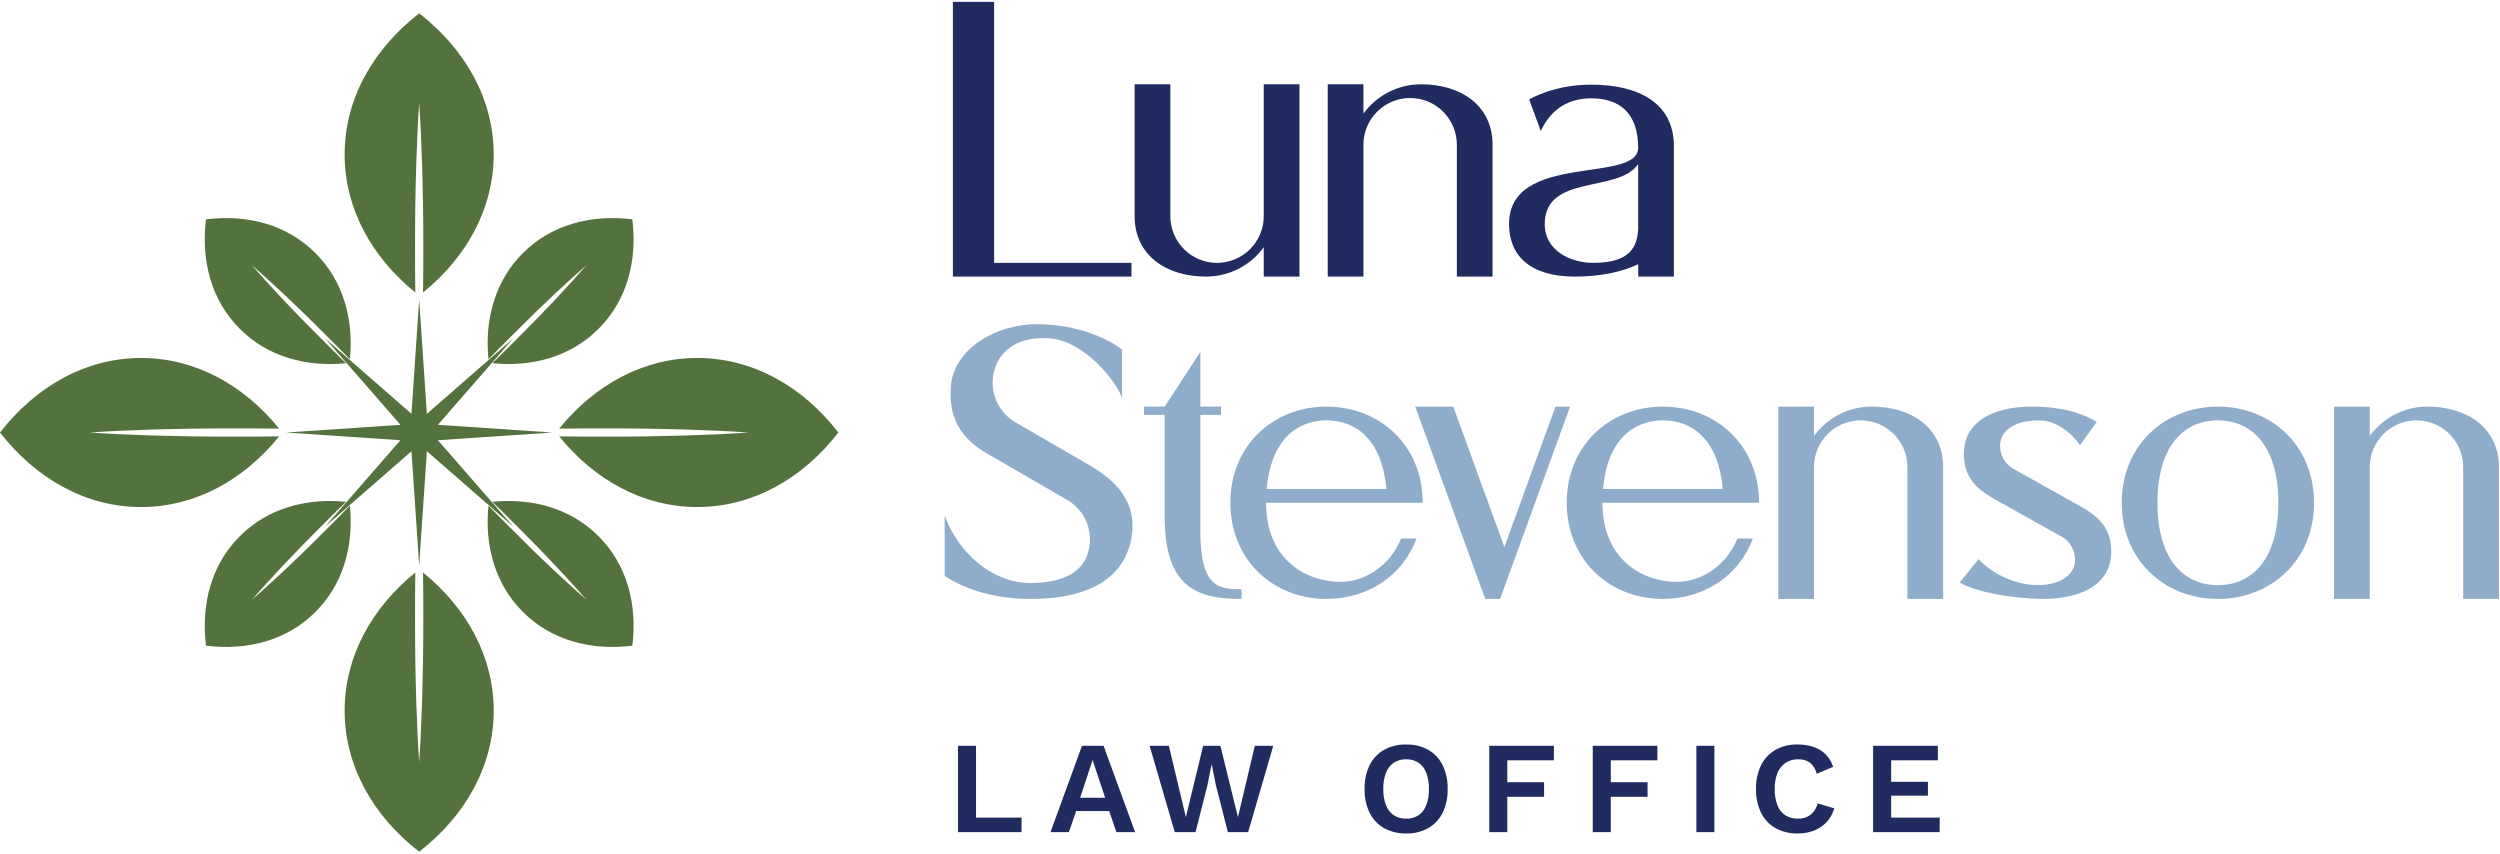
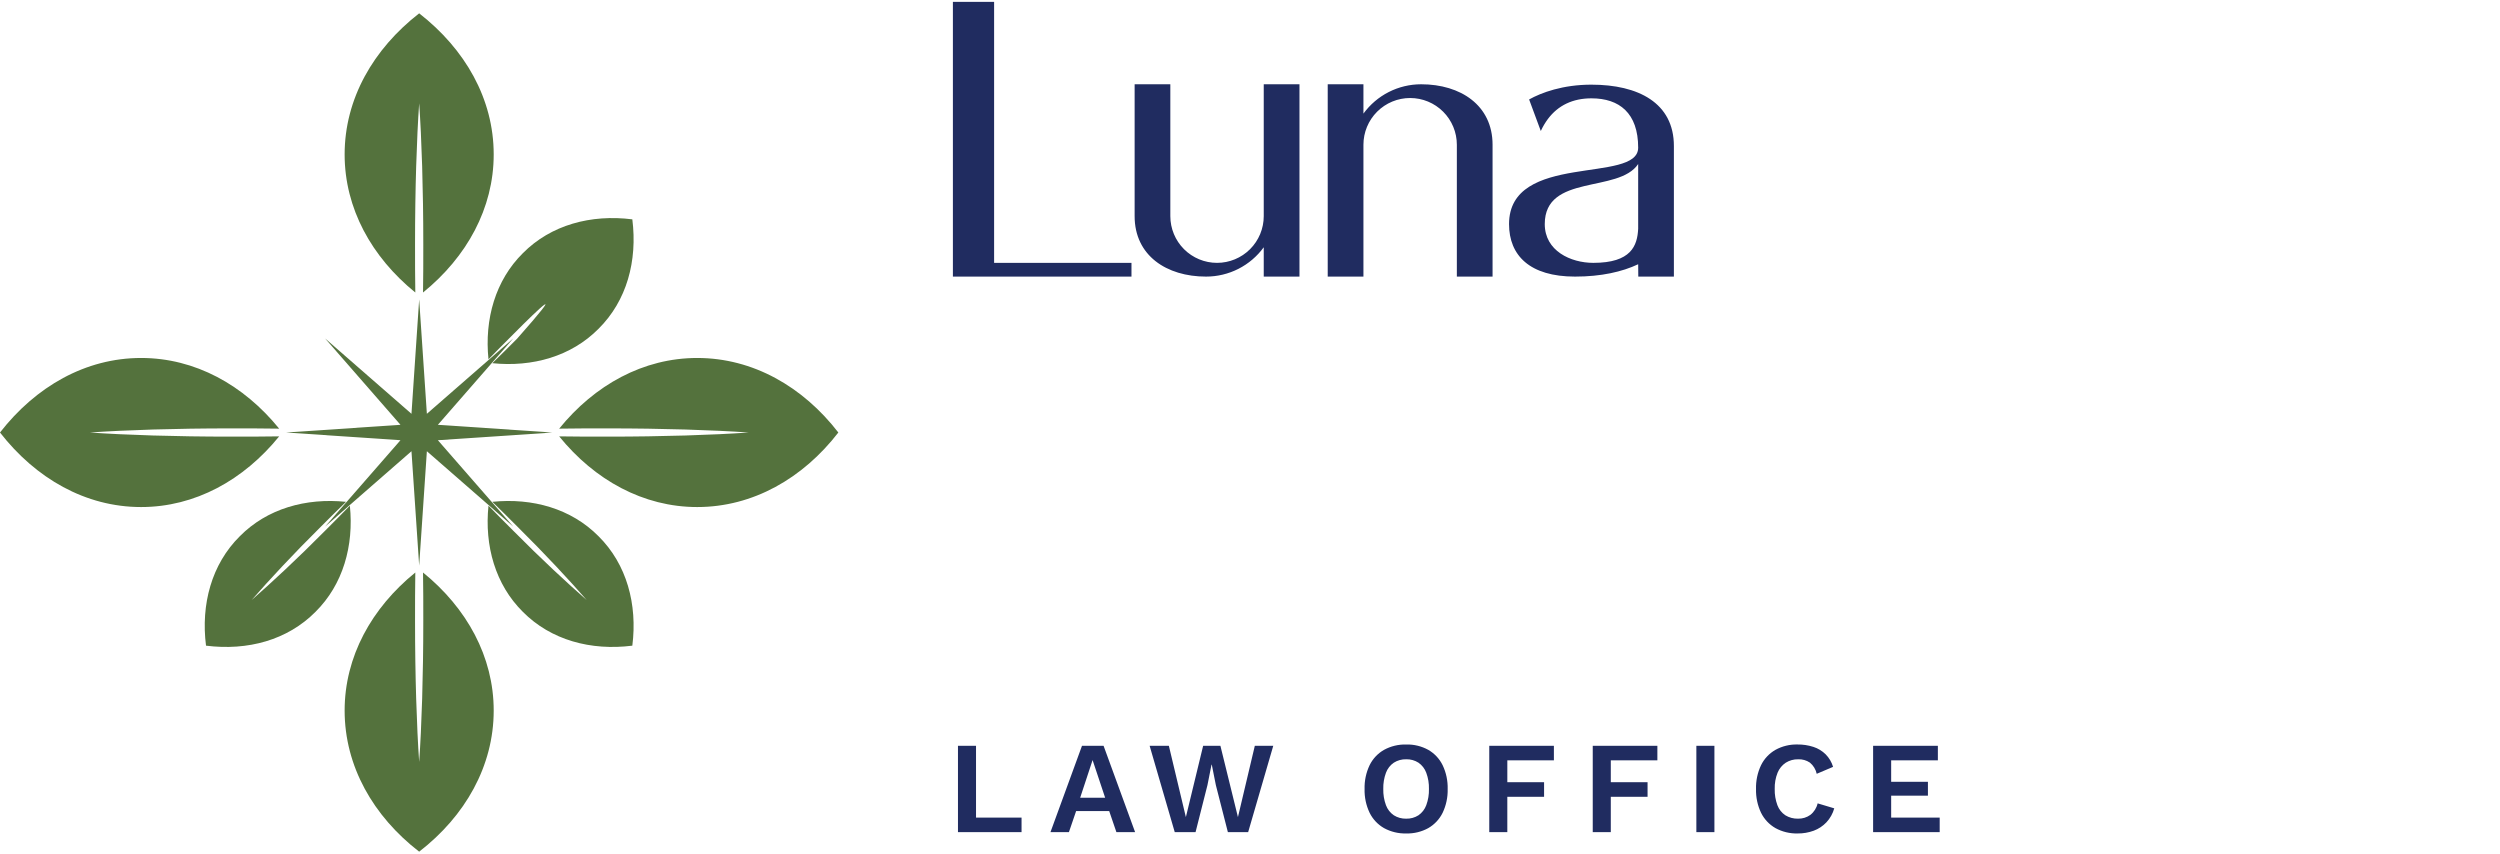
<svg xmlns="http://www.w3.org/2000/svg" width="1051" height="359" viewBox="0 0 1051 359" fill="none">
  <path d="M417.923 110.514V0.789H400.598V116.289H475.673V110.514H417.923ZM531.278 35.431V90.871C531.278 96.079 529.209 101.073 525.527 104.755C521.844 108.437 516.85 110.506 511.643 110.506C506.435 110.506 501.441 108.437 497.759 104.755C494.076 101.073 492.008 96.079 492.008 90.871V35.431H476.998V90.871C476.998 107.457 490.437 116.281 507.023 116.281C511.751 116.284 516.414 115.169 520.629 113.026C524.845 110.883 528.494 107.773 531.278 103.951V116.281H546.298V35.431H531.278ZM597.443 35.431C592.714 35.428 588.051 36.544 583.836 38.687C579.621 40.829 575.972 43.939 573.188 47.761V35.431H558.173V116.281H573.188V60.841C573.188 58.263 573.695 55.709 574.682 53.327C575.669 50.945 577.115 48.78 578.938 46.957C580.762 45.133 582.926 43.687 585.309 42.7C587.691 41.714 590.244 41.206 592.823 41.206C595.401 41.206 597.955 41.714 600.337 42.7C602.719 43.687 604.884 45.133 606.707 46.957C608.53 48.78 609.977 50.945 610.963 53.327C611.95 55.709 612.458 58.263 612.458 60.841V116.281H627.473V60.841C627.473 44.255 614.029 35.431 597.443 35.431ZM669.053 35.589C657.005 35.589 648.019 38.922 642.839 41.811L647.755 55.081C648.568 53.298 649.565 51.606 650.73 50.03C655.05 44.267 661.23 41.339 669.053 41.339C680.78 41.339 688.688 47.55 688.688 62.084C688.688 77.398 634.403 63.742 634.403 94.208C634.403 107.381 643.11 116.281 662.151 116.281C673.11 116.281 681.992 114.261 688.69 111.087L688.736 116.281H703.703V61.392C703.703 43.229 688.688 35.592 669.053 35.592V35.589ZM688.688 96.154C688.342 103.325 685.733 110.506 669.845 110.506C660.298 110.506 649.418 105.464 649.418 94.206C649.418 72.964 680.471 81.306 688.688 68.956V96.154Z" fill="#202C60" />
-   <path d="M457.808 195.456L426.882 177.522C423.742 175.701 421.181 173.028 419.497 169.813C417.813 166.597 417.074 162.97 417.365 159.352C418.215 148.769 426.734 141.072 441.311 142.243C455.888 143.414 469.171 159.995 471.732 167.313V146.999C471.732 146.999 459.05 136.289 435.536 136.289C419.117 136.289 401.036 146.417 399.748 162.31C398.469 178.064 406.153 186.16 417.716 192.232L448.642 210.166C451.782 211.987 454.342 214.66 456.027 217.875C457.711 221.091 458.45 224.718 458.159 228.336C457.309 238.917 449.259 245.097 433.133 245.097C417.219 245.097 402.921 232.557 397.133 216.765V242.117C402.924 245.96 415.038 251.789 433.134 251.789C460.634 251.789 473.325 241.135 475.777 225.381C477.93 211.536 469.899 202.389 457.808 195.456ZM504.632 223.199V174.399H513.299V170.939H504.637V147.93L489.617 170.939H480.954V174.404H489.616V217.139C489.617 247.765 504.099 251.789 521.957 251.789V247.746C512.388 247.746 504.632 247.078 504.632 223.199ZM563.484 244.608C549.449 244.608 532.269 235.55 532.269 211.364H598.104C598.104 187.178 580.004 170.939 557.679 170.939C535.354 170.939 517.254 187.178 517.254 211.364C517.254 235.55 535.353 251.789 557.679 251.789C574.979 251.789 589.735 242.034 595.504 226.389H589.004C584.582 237.507 574.163 244.608 563.484 244.608ZM557.684 176.714C570.544 176.714 581.165 185.509 582.853 205.589H532.51C534.199 185.508 544.819 176.714 557.679 176.714H557.684ZM653.92 170.939L632.431 229.964L610.948 170.939H594.969L624.399 251.789H630.636L635.507 238.406L660.06 170.939H653.92ZM704.889 244.608C690.854 244.608 673.674 235.55 673.674 211.364H739.509C739.509 187.178 721.409 170.939 699.084 170.939C676.759 170.939 658.659 187.178 658.659 211.364C658.659 235.55 676.758 251.789 699.084 251.789C716.384 251.789 731.14 242.034 736.909 226.389H730.409C725.987 237.507 715.568 244.608 704.889 244.608ZM699.089 176.714C711.949 176.714 722.57 185.509 724.258 205.589H673.915C675.599 185.508 686.224 176.714 699.084 176.714H699.089ZM786.869 170.939C782.139 170.935 777.476 172.051 773.26 174.193C769.043 176.336 765.394 179.446 762.609 183.269V170.939H747.599V251.789H762.609V196.349C762.609 193.771 763.116 191.217 764.103 188.835C765.09 186.453 766.536 184.288 768.359 182.465C770.183 180.641 772.347 179.195 774.73 178.208C777.112 177.222 779.665 176.714 782.244 176.714C784.822 176.714 787.376 177.222 789.758 178.208C792.14 179.195 794.305 180.641 796.128 182.465C797.951 184.288 799.398 186.453 800.384 188.835C801.371 191.217 801.879 193.771 801.879 196.349V251.789H816.899V196.349C816.899 179.763 803.45 170.939 786.864 170.939H786.869ZM846.499 197.133C844.676 196.115 843.179 194.601 842.181 192.767C841.183 190.933 840.725 188.855 840.859 186.771C841.252 180.678 847.71 176.133 858.828 176.85C863.323 177.14 869.822 180.463 874.439 187.159L881.511 177.32C876.33 174.431 870.319 171.814 859.2 171.098C838.332 169.753 826.469 177.053 825.677 189.334C824.885 201.615 832.546 206.506 839.344 210.304L866.709 225.598C868.532 226.616 870.029 228.13 871.027 229.964C872.025 231.797 872.483 233.877 872.349 235.96C871.956 242.053 865.5 246.598 854.38 245.88C847.798 245.458 838.04 241.902 831.818 235.049L823.829 244.903C829.005 247.789 838.879 250.657 854.004 251.632C874.872 252.977 886.742 245.593 887.527 233.395C888.312 221.197 880.658 216.225 873.86 212.425L846.499 197.133ZM932.399 170.939C910.073 170.939 891.974 187.178 891.974 211.364C891.974 235.55 910.068 251.789 932.399 251.789C954.73 251.789 972.819 235.55 972.819 211.364C972.819 187.178 954.72 170.939 932.399 170.939ZM932.399 246.014C918.366 246.014 906.989 235.55 906.989 211.364C906.989 187.178 918.366 176.714 932.399 176.714C946.432 176.714 957.809 187.177 957.809 211.364C957.809 235.551 946.429 246.014 932.399 246.014ZM1020.51 170.939C1015.78 170.935 1011.12 172.05 1006.9 174.193C1002.68 176.336 999.034 179.446 996.249 183.269V170.939H981.234V251.789H996.249V196.349C996.249 193.771 996.757 191.217 997.743 188.835C998.73 186.453 1000.18 184.288 1002 182.465C1003.82 180.641 1005.99 179.195 1008.37 178.208C1010.75 177.222 1013.31 176.714 1015.88 176.714C1018.46 176.714 1021.02 177.222 1023.4 178.208C1025.78 179.195 1027.94 180.641 1029.77 182.465C1031.59 184.288 1033.04 186.453 1034.02 188.835C1035.01 191.217 1035.52 193.771 1035.52 196.349V251.789H1050.53V196.349C1050.53 179.763 1037.09 170.939 1020.5 170.939H1020.51Z" fill="#8FACCA" />
  <path fill-rule="evenodd" clip-rule="evenodd" d="M176.218 5.605C195.527 20.637 207.553 41.566 207.553 64.922C207.553 87.588 196.223 108.052 177.838 122.97C177.952 116.494 177.952 109.67 177.952 102.62C177.952 79.379 177.259 58.333 176.218 43.42C175.177 58.336 174.484 79.382 174.484 102.62C174.484 109.672 174.484 116.494 174.598 122.97C156.213 108.051 144.883 87.588 144.883 64.922C144.883 41.566 156.909 20.637 176.218 5.605Z" fill="#54723D" />
  <path fill-rule="evenodd" clip-rule="evenodd" d="M352.439 181.827C337.521 201.136 316.478 213.162 293.122 213.162C270.456 213.162 249.992 201.832 235.074 183.447C241.55 183.561 248.374 183.561 255.424 183.561C278.666 183.561 299.712 182.868 314.743 181.827C299.711 180.786 278.665 180.093 255.424 180.093C248.372 180.093 241.55 180.093 235.074 180.207C249.992 161.822 270.456 150.492 293.122 150.492C316.478 150.492 337.522 162.518 352.439 181.827Z" fill="#54723D" />
  <path fill-rule="evenodd" clip-rule="evenodd" d="M176.218 358.044C195.527 343.126 207.553 322.083 207.553 298.725C207.553 276.062 196.223 255.598 177.838 240.68C177.952 247.156 177.952 253.98 177.952 261.03C177.952 284.272 177.259 305.318 176.218 320.349C175.177 305.317 174.484 284.271 174.484 261.03C174.484 253.978 174.484 247.156 174.598 240.68C156.213 255.598 144.883 276.062 144.883 298.725C144.883 322.084 156.909 343.125 176.218 358.044Z" fill="#54723D" />
  <path fill-rule="evenodd" clip-rule="evenodd" d="M0 181.827C15.032 201.136 35.961 213.162 59.319 213.162C81.982 213.162 102.446 201.832 117.364 183.447C110.888 183.561 104.064 183.561 97.014 183.561C73.772 183.561 52.726 182.868 37.814 181.827C52.729 180.786 73.775 180.093 97.014 180.093C104.066 180.093 110.888 180.093 117.364 180.207C102.446 161.822 81.982 150.492 59.319 150.492C35.961 150.492 15.032 162.518 0 181.827Z" fill="#54723D" />
-   <path fill-rule="evenodd" clip-rule="evenodd" d="M265.832 92.212C268.028 109.673 263.519 126.438 251.61 138.238C240.163 149.795 223.86 154.42 206.977 152.686C210.331 149.449 213.798 145.979 217.383 142.394C229.292 130.602 239.583 119.5 246.636 111.407C238.543 118.459 227.436 128.751 215.649 140.66C212.064 144.245 208.594 147.712 205.357 151.066C203.623 134.184 208.249 117.881 219.81 106.438C231.605 94.525 248.49 90.016 265.832 92.212Z" fill="#54723D" />
+   <path fill-rule="evenodd" clip-rule="evenodd" d="M265.832 92.212C268.028 109.673 263.519 126.438 251.61 138.238C240.163 149.795 223.86 154.42 206.977 152.686C210.331 149.449 213.798 145.979 217.383 142.394C238.543 118.459 227.436 128.751 215.649 140.66C212.064 144.245 208.594 147.712 205.357 151.066C203.623 134.184 208.249 117.881 219.81 106.438C231.605 94.525 248.49 90.016 265.832 92.212Z" fill="#54723D" />
  <path fill-rule="evenodd" clip-rule="evenodd" d="M265.832 271.441C248.488 273.641 231.605 269.128 219.81 257.219C208.249 245.769 203.623 229.466 205.357 212.586C208.594 215.94 212.064 219.407 215.649 222.992C227.441 234.901 238.543 245.192 246.636 252.245C239.584 244.152 229.292 233.045 217.383 221.258C213.798 217.673 210.331 214.2 206.977 210.966C223.859 209.232 240.163 213.858 251.61 225.419C263.519 237.214 268.027 254.093 265.832 271.441Z" fill="#54723D" />
  <path fill-rule="evenodd" clip-rule="evenodd" d="M86.607 271.441C104.065 273.637 120.833 269.128 132.633 257.219C144.191 245.769 148.817 229.466 147.086 212.586C143.849 215.94 140.376 219.407 136.794 222.992C124.999 234.901 113.894 245.192 105.807 252.245C112.856 244.152 123.151 233.045 135.057 221.258C138.645 217.673 142.112 214.2 145.466 210.966C128.579 209.232 112.276 213.858 100.833 225.419C88.92 237.214 84.411 254.098 86.607 271.441Z" fill="#54723D" />
-   <path fill-rule="evenodd" clip-rule="evenodd" d="M86.607 92.212C84.411 109.673 88.92 126.438 100.833 138.238C112.28 149.799 128.583 154.425 145.466 152.691C142.112 149.454 138.645 145.984 135.057 142.399C123.151 130.607 112.857 119.505 105.807 111.412C113.897 118.464 124.999 128.756 136.794 140.665C140.376 144.25 143.849 147.717 147.086 151.071C148.812 134.184 144.187 117.881 132.633 106.438C120.833 94.525 104.065 90.016 86.607 92.212Z" fill="#54723D" />
  <path fill-rule="evenodd" clip-rule="evenodd" d="M176.22 125.863L179.457 173.963L215.766 142.283L184.082 178.589L232.182 181.829L184.082 185.066L215.765 221.375L179.456 189.692L176.219 237.792L172.982 189.692L136.675 221.374L168.358 185.065L120.258 181.828L168.358 178.588L136.675 142.283L172.983 173.964L176.22 125.863Z" fill="#54723D" />
  <path d="M410.32 343.732H429.46V349.837H402.73V313.537H410.32V343.732ZM477.2 349.837H469.335L466.31 340.982H452.4L449.37 349.837H441.615L454.87 313.537H463.945L477.2 349.837ZM454.1 335.372H464.605L459.325 319.532L454.1 335.372ZM493.865 349.837L483.305 313.537H491.39L498.54 343.512L505.8 313.537H513.06L520.43 343.512L527.525 313.537H535.28L524.72 349.837H516.2L511.14 330.037L509.435 321.457H509.325L507.62 330.037L502.61 349.837H493.865ZM591.16 312.987C594.404 312.9 597.612 313.678 600.455 315.242C603.057 316.742 605.153 318.982 606.478 321.677C607.966 324.799 608.693 328.229 608.6 331.687C608.694 335.144 607.969 338.574 606.483 341.697C605.158 344.391 603.062 346.631 600.46 348.132C597.616 349.696 594.406 350.474 591.16 350.387C587.909 350.471 584.692 349.693 581.838 348.132C579.226 346.638 577.119 344.397 575.788 341.697C574.303 338.574 573.577 335.144 573.67 331.687C573.577 328.23 574.303 324.8 575.788 321.677C577.119 318.977 579.226 316.736 581.838 315.242C584.692 313.68 587.909 312.902 591.16 312.987ZM591.16 319.202C589.324 319.151 587.513 319.648 585.96 320.632C584.447 321.666 583.294 323.147 582.66 324.867C581.855 327.048 581.472 329.362 581.532 331.687C581.472 334.011 581.855 336.326 582.66 338.507C583.294 340.227 584.447 341.707 585.96 342.742C587.513 343.725 589.324 344.223 591.16 344.172C592.988 344.225 594.79 343.727 596.33 342.742C597.829 341.699 598.971 340.221 599.6 338.507C600.406 336.326 600.789 334.011 600.728 331.687C600.789 329.362 600.406 327.048 599.6 324.867C598.97 323.152 597.828 321.674 596.327 320.632C594.788 319.647 592.987 319.149 591.16 319.202ZM653.26 319.642H633.68V328.827H649.13V334.987H633.675V349.837H626.085V313.537H653.255L653.26 319.642ZM696.76 319.642H677.18V328.827H692.635V334.987H677.18V349.837H669.59V313.537H696.76V319.642ZM720.74 313.537V349.837H713.15V313.537H720.74ZM771.12 339.827C770.508 342.024 769.376 344.043 767.82 345.712C766.334 347.277 764.509 348.481 762.485 349.232C760.319 350.021 758.027 350.413 755.72 350.387C752.469 350.471 749.254 349.693 746.4 348.132C743.788 346.638 741.681 344.397 740.35 341.697C738.865 338.574 738.14 335.144 738.233 331.687C738.14 328.23 738.865 324.8 740.35 321.677C741.68 318.975 743.787 316.732 746.4 315.237C749.218 313.684 752.397 312.906 755.613 312.982C757.909 312.951 760.194 313.295 762.378 313.999C764.314 314.627 766.075 315.701 767.52 317.134C768.968 318.606 770.035 320.409 770.628 322.387L763.75 325.307C763.35 323.464 762.343 321.809 760.89 320.607C759.433 319.621 757.698 319.13 755.94 319.207C754.105 319.166 752.297 319.663 750.74 320.637C749.197 321.658 747.998 323.122 747.3 324.837C746.434 327.012 746.022 329.343 746.09 331.684C746.03 334.008 746.413 336.323 747.218 338.504C747.857 340.229 749.023 341.71 750.55 342.737C752.168 343.732 754.042 344.229 755.94 344.167C757.783 344.21 759.588 343.65 761.082 342.572C762.628 341.359 763.707 339.649 764.135 337.732L771.12 339.827ZM787.455 349.837V313.537H814.68V319.637H795.045V328.657H810.5V334.487H795.045V343.727H815.445V349.837H787.455Z" fill="#202C60" />
</svg>